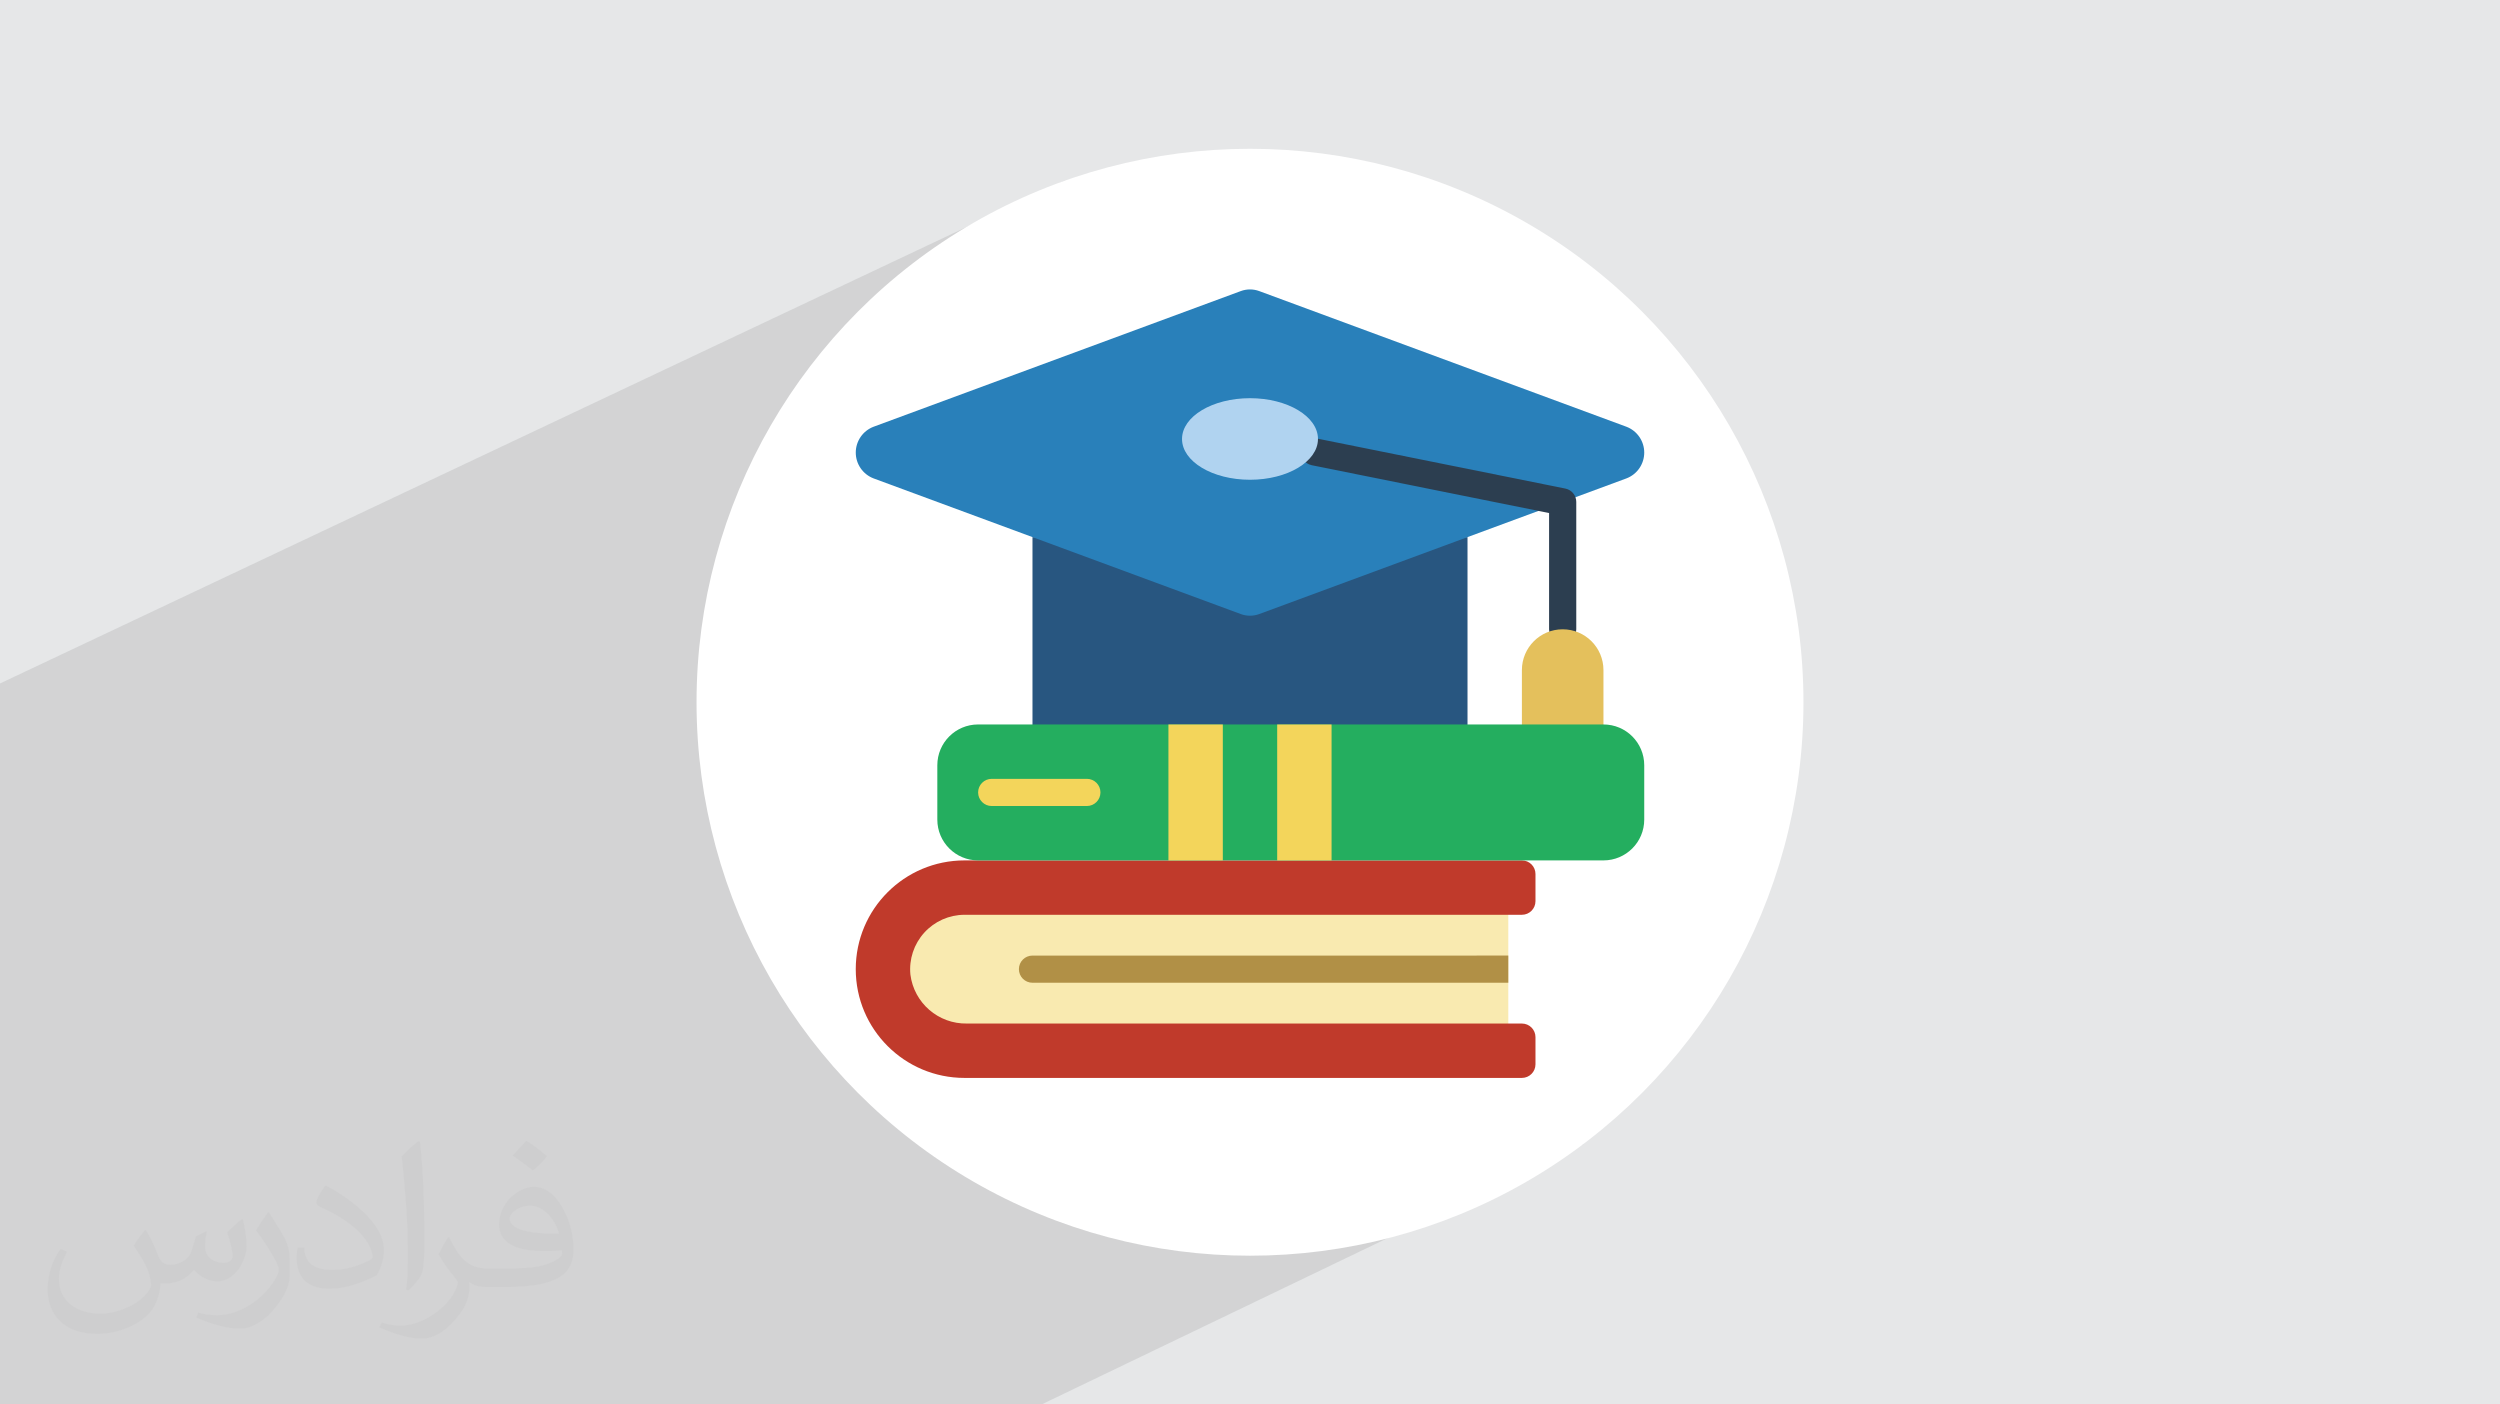
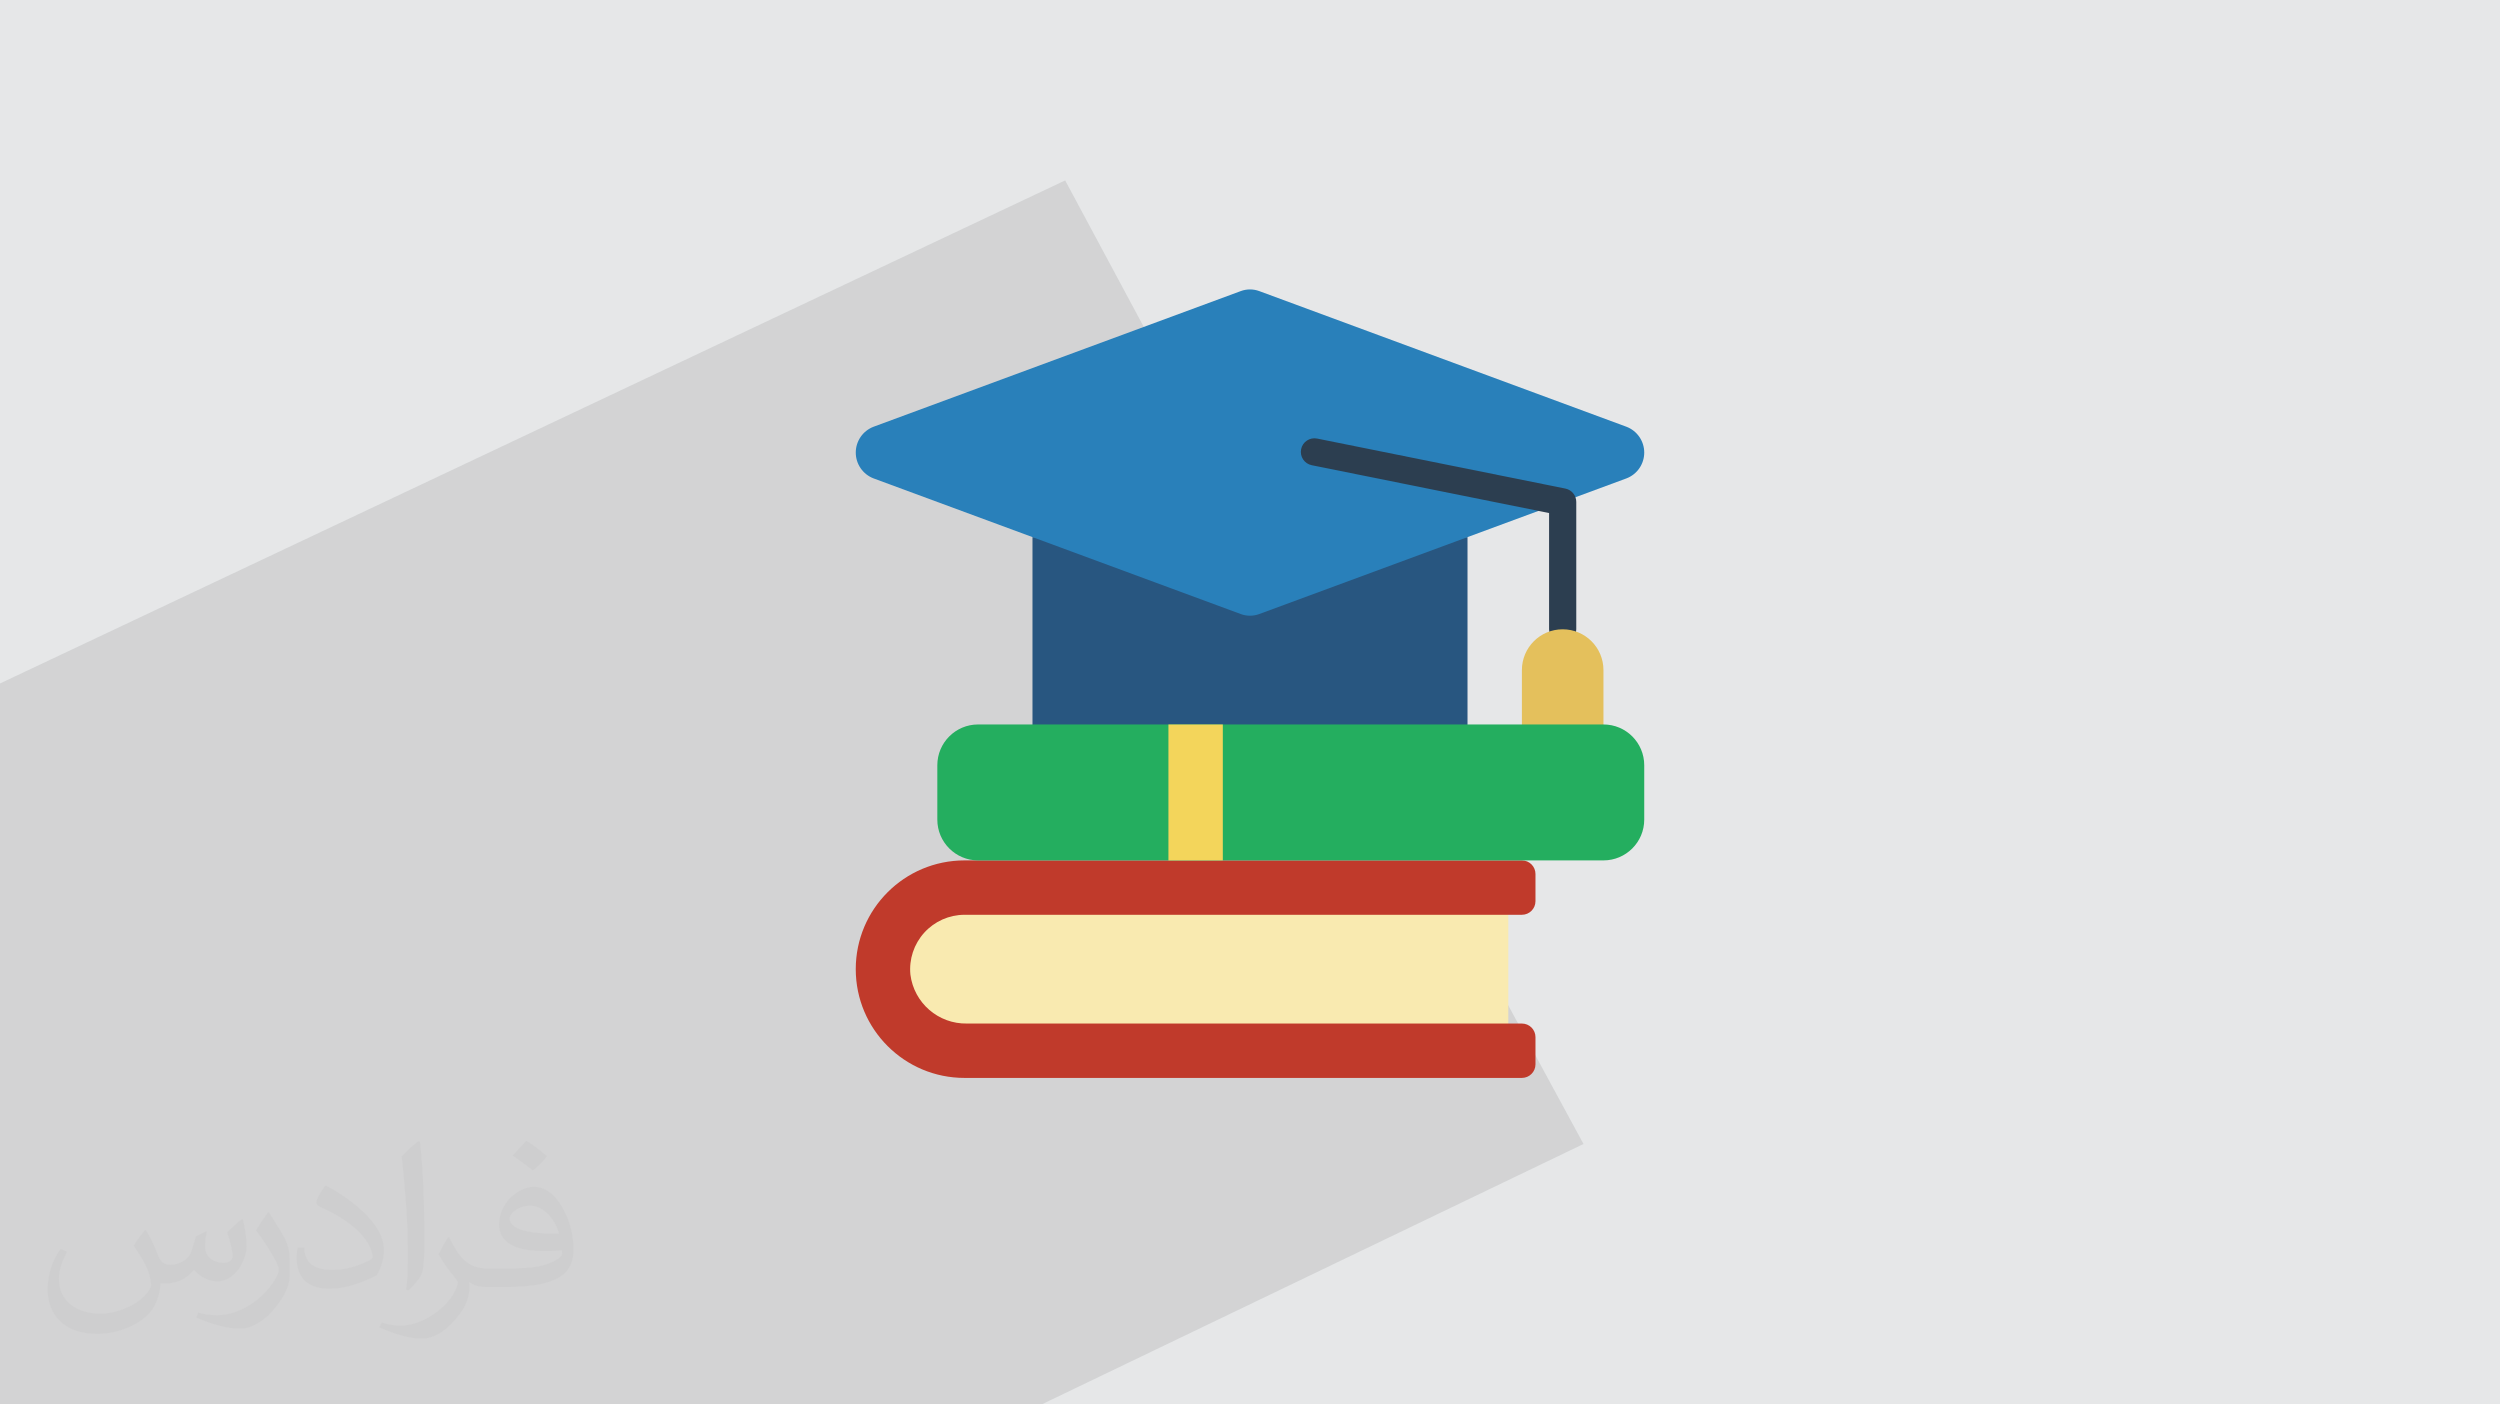
<svg xmlns="http://www.w3.org/2000/svg" xml:space="preserve" width="94.192mm" height="52.917mm" version="1.0" style="shape-rendering:geometricPrecision; text-rendering:geometricPrecision; image-rendering:optimizeQuality; fill-rule:evenodd; clip-rule:evenodd" viewBox="0 0 9404.92 5283.66">
  <defs>
    <style type="text/css">
   
    .fil12 {fill:#24AE5F}
    .fil4 {fill:#285680}
    .fil5 {fill:#2980BA}
    .fil6 {fill:#2C3E50}
    .fil7 {fill:#B0D3F0}
    .fil11 {fill:#B19046}
    .fil10 {fill:#C03A2B}
    .fil8 {fill:#E4C05C}
    .fil13 {fill:#F3D55B}
    .fil9 {fill:#F9EAB0}
    .fil3 {fill:white}
    .fil2 {fill:#373435;fill-opacity:0.031}
    .fil1 {fill:#2B2A29;fill-opacity:0.102}
    .fil0 {fill:#E6E7E8}
   
  </style>
  </defs>
  <g id="Layer_x0020_1">
    <polygon class="fil0" points="-0,0 9404.92,0 9404.92,5283.66 -0,5283.66 " />
    <polygon class="fil1" points="5558.94,3570.18 5957.14,4303.57 3917.97,5283.66 -0,5283.66 -0,2571.17 4007.12,678.67 " />
    <path class="fil2" d="M548.54 4627.69c17.95,27.21 29.6,53.36 40.96,82.43 8.45,16.91 12.93,48.09 52.57,48.09 11.61,0 28.28,-3.42 43.06,-11.61 16.63,-8.73 29.32,-21.94 35.94,-42l15.85 -53.36 38.57 -19.02 2.64 2.64c-5.27,20.09 -6.59,39.36 -6.59,54.43 0,44.63 38.57,61.56 69.22,61.56 17.95,0 34.09,-8.73 34.09,-25.11 0,-21.13 -8.98,-57.06 -20.62,-89.29 17.95,-17.95 35.94,-35.94 56.53,-50.47l3.17 1.6c8.98,38.04 14,75.56 14,100.66 0,24.57 -10.83,51.79 -19.81,69.49 -18.49,34.87 -51.25,62.62 -90.87,62.62 -30.1,0 -63.65,-15.07 -86.66,-43.06l-1.32 0c-21.66,26.96 -55.22,51.25 -108.86,51.25l-16.63 0c-2.64,35.41 -10.29,60.49 -21.94,82.95 -31.95,62.34 -126.81,106.47 -216.1,106.47 -124.17,0 -186.51,-71.59 -186.51,-166.96 0,-58.91 19.27,-113.6 48.88,-152.42l24.29 10.04c-18.49,35.41 -30.91,68.68 -30.91,101.45 0,89.29 72.66,131.83 156.4,131.83 77.68,0 173.83,-49.41 191.28,-106.72 -6.59,-62.62 -30.1,-91.93 -66.04,-148.99 10.83,-19.02 24.83,-38.04 42.28,-58.38l3.17 0 0 0 0 0 -0.02 -0.09zm1432.13 -336.04c26.15,16.39 51.79,35.66 76.87,57.85 -14,19.81 -31.45,37.79 -53.11,53.64 -25.11,-20.34 -50.19,-37.79 -75.84,-56.27 17.42,-19.55 34.62,-38.29 52.04,-55.22l0 0 0 0 0 0 0 0 0 0 0.03 0zm13.47 244.11c-42.28,0 -76.87,27.75 -76.87,48.34 0,44.13 84.53,57.85 185.72,57.31 -12.68,-51.79 -57.06,-105.68 -108.86,-105.68l0.01 0.03zm-94.86 236.19c54.96,0 103.04,-1.6 139.74,-10.83 40.96,-10.29 75.56,-30.91 75.56,-45.17 0,-3.7 0,-8.19 -1.32,-11.89 -22.98,2.11 -49.41,2.11 -72.38,2.11 -74.49,0 -131.55,-16.91 -154.02,-58.66 -5.55,-11.61 -9.51,-24.57 -9.51,-39.36 0,-40.43 17.42,-79.79 48.09,-107 25.61,-22.45 53.89,-36.44 82.67,-36.44 52.04,0 93.51,41.75 122.57,107.54 15.85,35.94 26.68,77.4 26.68,129.72 0,34.87 -9.51,64.19 -31.17,85.85 -40.43,39.11 -114.92,53.89 -229.04,53.89l-51.79 0 0 0 -13.47 0c-28.28,0 -48.62,-5.02 -64.72,-17.42l-2.64 0c0.79,6.59 1.32,12.93 1.32,19.02 0,25.61 -8.45,58.38 -25.61,84.53 -50.72,75.3 -105.68,108.04 -153.24,108.04 -48.09,0 -107,-18.49 -160.11,-42.54l9.51 -18.49c17.17,7.13 40.96,11.89 73.7,11.89 85.85,0 198.66,-82.43 212.66,-163 -3.17,-6.59 -8.98,-15.32 -17.17,-24.57 -25.11,-29.85 -40.96,-54.68 -55.75,-80.83 12.68,-25.11 24.29,-45.17 35.13,-63.4l4.49 -0.53c36.72,74.77 69.99,117.55 144.23,117.55l11.61 0 0 0 53.89 0 0 0 0 0 0 0 0 0 0 0 0.09 0.01zm-371.98 79c6.34,-34.34 6.87,-72.91 6.87,-108.86l0 -53.36c0,-99.6 -12.68,-244.36 -22.98,-338.68 17.95,-19.27 43.06,-42 62.87,-57.31l5.81 1.6c13.47,118.62 16.63,256 16.63,383.06 0,33.3 -1.32,65.79 -4.49,89.55 -1.85,30.1 -19.27,52.83 -56.53,87.7l-8.19 -3.7zm-382.8 -157.19c1.85,46.77 24.83,83.49 105.15,83.49 49.93,0 92.19,-12.93 138.96,-35.13 8.45,-3.7 12.93,-8.73 12.93,-12.93 0,-29.32 -22.45,-68.15 -60.23,-103.55 -36.72,-33.3 -85.34,-62.62 -130.76,-82.18 -15.6,-6.59 -20.62,-13.47 -20.62,-20.09 0,-13.47 17.95,-41.75 32.77,-62.09l5.02 -0.53c52.04,27.21 110.17,67.64 153.24,112.53 39.11,41.47 63.4,83.49 63.4,129.19 0,33.81 -10.29,65.51 -26.96,95.11 -57.06,28.79 -117.83,50.72 -178.06,50.72 -73.17,0 -123.1,-34.34 -123.1,-114.92 0,-8.73 0,-22.19 3.17,-39.64l25.11 0 0 0 0 0 0 0 0 0 0 0 -0.02 0zm-132.37 -132.9l45.45 73.45c16.63,27.21 32.23,56.81 32.23,103.55l0 59.7c0,48.34 -30.91,100.13 -80.83,151.38 -39.11,34.62 -73.7,49.41 -105.68,49.41 -47.55,0 -101.98,-14.79 -164.85,-41.75l7.13 -18.49c19.81,5.27 42.79,9.77 71.06,9.77 90.36,-0.53 182.8,-66.57 225.08,-147.15 5.02,-9.26 6.87,-17.95 6.87,-24.04 0,-9.26 -5.02,-19.55 -8.98,-28.79 -22.98,-43.31 -48.62,-82.95 -76.87,-119.68 14.79,-23.25 29.6,-45.7 45.7,-67.9l3.7 0.53 0 0 0 0 0 0 0 0 0 0 -0.02 0.01z" />
-     <circle class="fil3" cx="4702.46" cy="2641.83" r="2082.1" />
    <g id="_1610382385728">
      <g id="Page-1">
        <g id="_045---College-Research">
          <polygon id="Rectangle" class="fil4" points="3884.18,2020.64 5520.73,2020.64 5520.73,2806.75 3884.18,2806.75 " />
          <path id="Path" class="fil5" d="M6118.58 1799.71l-1381.34 510.3c-22.44,8.34 -47.12,8.34 -69.55,0l-1381.35 -510.3c-40.33,-15.35 -66.98,-54.02 -66.98,-97.16 0,-43.15 26.65,-81.83 66.98,-97.17l1381.35 -510.3c22.44,-8.34 47.12,-8.34 69.55,0l1381.34 510.3c40.33,15.35 66.99,54.02 66.99,97.17 0,43.14 -26.66,81.82 -66.99,97.16z" />
          <path id="Path_9" class="fil6" d="M5878.72 2418.53c-28.24,0 -51.14,-22.9 -51.14,-51.14l0 -437.37 -892.78 -179.87c-27.7,-5.56 -45.64,-32.52 -40.07,-60.22 5.56,-27.7 32.52,-45.63 60.22,-40.07l934.01 188.16c23.83,4.86 40.94,25.84 40.91,50.16l0 479.2c0,28.25 -22.9,51.14 -51.13,51.14l-0.01 0z" />
-           <ellipse id="Oval" class="fil7" cx="4702.46" cy="1651.4" rx="255.71" ry="153.43" />
          <path id="Path_10" class="fil8" d="M5878.72 2367.39c84.74,0 153.43,68.69 153.43,153.43l0 204.56c0,28.25 -22.9,51.14 -51.14,51.14l-204.56 0c-28.25,0 -51.14,-22.9 -51.14,-51.14l0 -204.56c0,-84.74 68.69,-153.43 153.43,-153.43l-0.01 0z" />
          <path id="Path_11" class="fil9" d="M5674.16 3390.23l0 511.42 -2083.02 0c-121.08,-8.95 -215.33,-108.76 -217.36,-230.14 -12.27,-152.4 85.92,-281.27 208.15,-281.27l2092.22 0z" />
          <path id="Path_12" class="fil10" d="M3424.92 3666.39c13.49,106.7 105.22,186.09 212.76,184.11l2087.61 0c28.25,0 51.14,22.9 51.14,51.14l0 102.29c0,28.25 -22.9,51.14 -51.14,51.14l-2096.82 0c-225.97,0 -409.14,-183.17 -409.14,-409.14 0,-225.96 183.17,-409.13 409.14,-409.13l2096.82 0c28.25,0 51.14,22.9 51.14,51.14l0 102.29c0,28.24 -22.9,51.14 -51.14,51.14l-2096.82 0c-57.78,0.11 -112.83,24.6 -151.59,67.45 -38.76,42.86 -57.62,100.08 -51.96,157.57l0 0z" />
-           <path id="Path_13" class="fil11" d="M5674.16 3594.79l0 102.29 -1789.98 0c-28.24,0 -51.13,-22.9 -51.13,-51.13 0,-28.25 22.9,-51.14 51.13,-51.14l1789.98 -0.01z" />
          <path class="fil12" d="M3679.62 2725.37l2352.53 0c84.72,0 153.43,68.71 153.43,153.43l0 204.57c0,84.72 -68.71,153.42 -153.43,153.42l-2352.53 0.01c-84.72,-0.01 -153.43,-68.71 -153.43,-153.43l0 -204.57c0,-84.72 68.71,-153.43 153.43,-153.43z" />
          <g>
-             <path id="Path_14" class="fil13" d="M4088.75 3032.23l-357.99 0c-28.25,0 -51.14,-22.9 -51.14,-51.14 0,-28.24 22.9,-51.14 51.14,-51.14l357.99 0c28.25,0 51.14,22.9 51.14,51.14 0,28.25 -22.9,51.14 -51.14,51.14l0 0z" />
            <polygon id="Rectangle_15" class="fil13" points="4395.61,2725.37 4600.18,2725.37 4600.18,3236.8 4395.61,3236.8 " />
-             <polygon id="Rectangle_16" class="fil13" points="4804.75,2725.37 5009.31,2725.37 5009.31,3236.8 4804.75,3236.8 " />
          </g>
        </g>
      </g>
    </g>
  </g>
</svg>